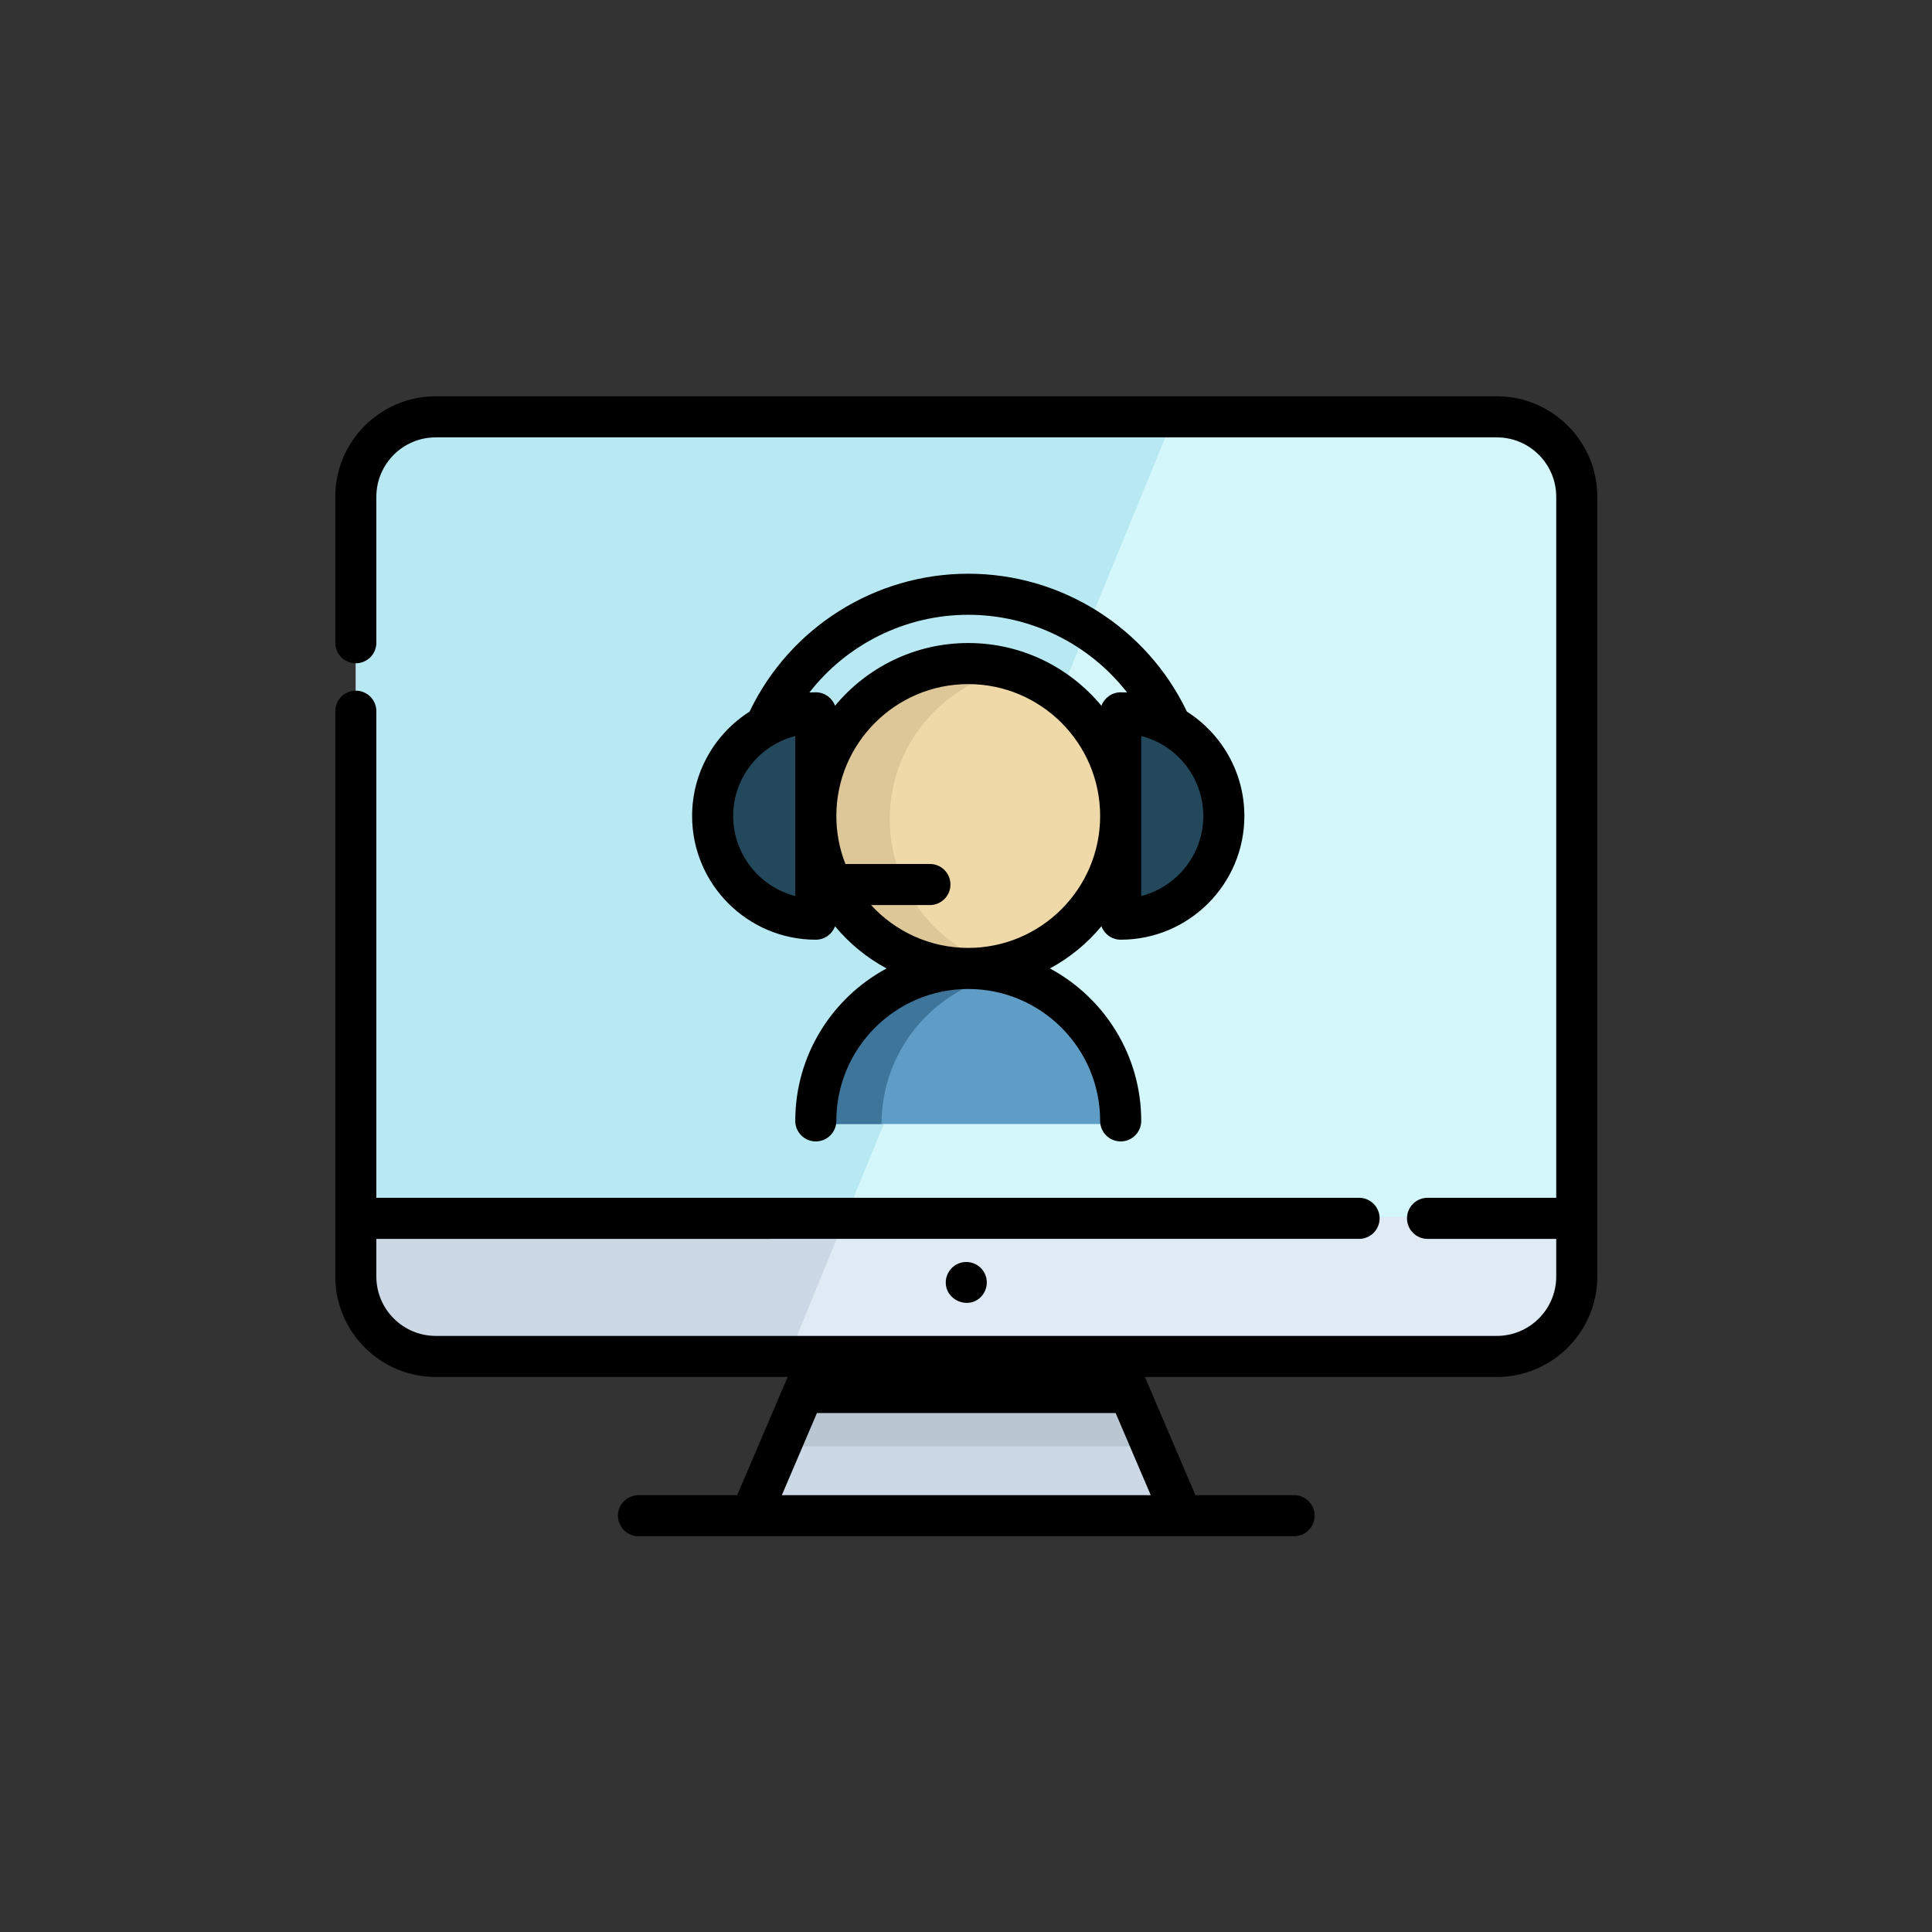
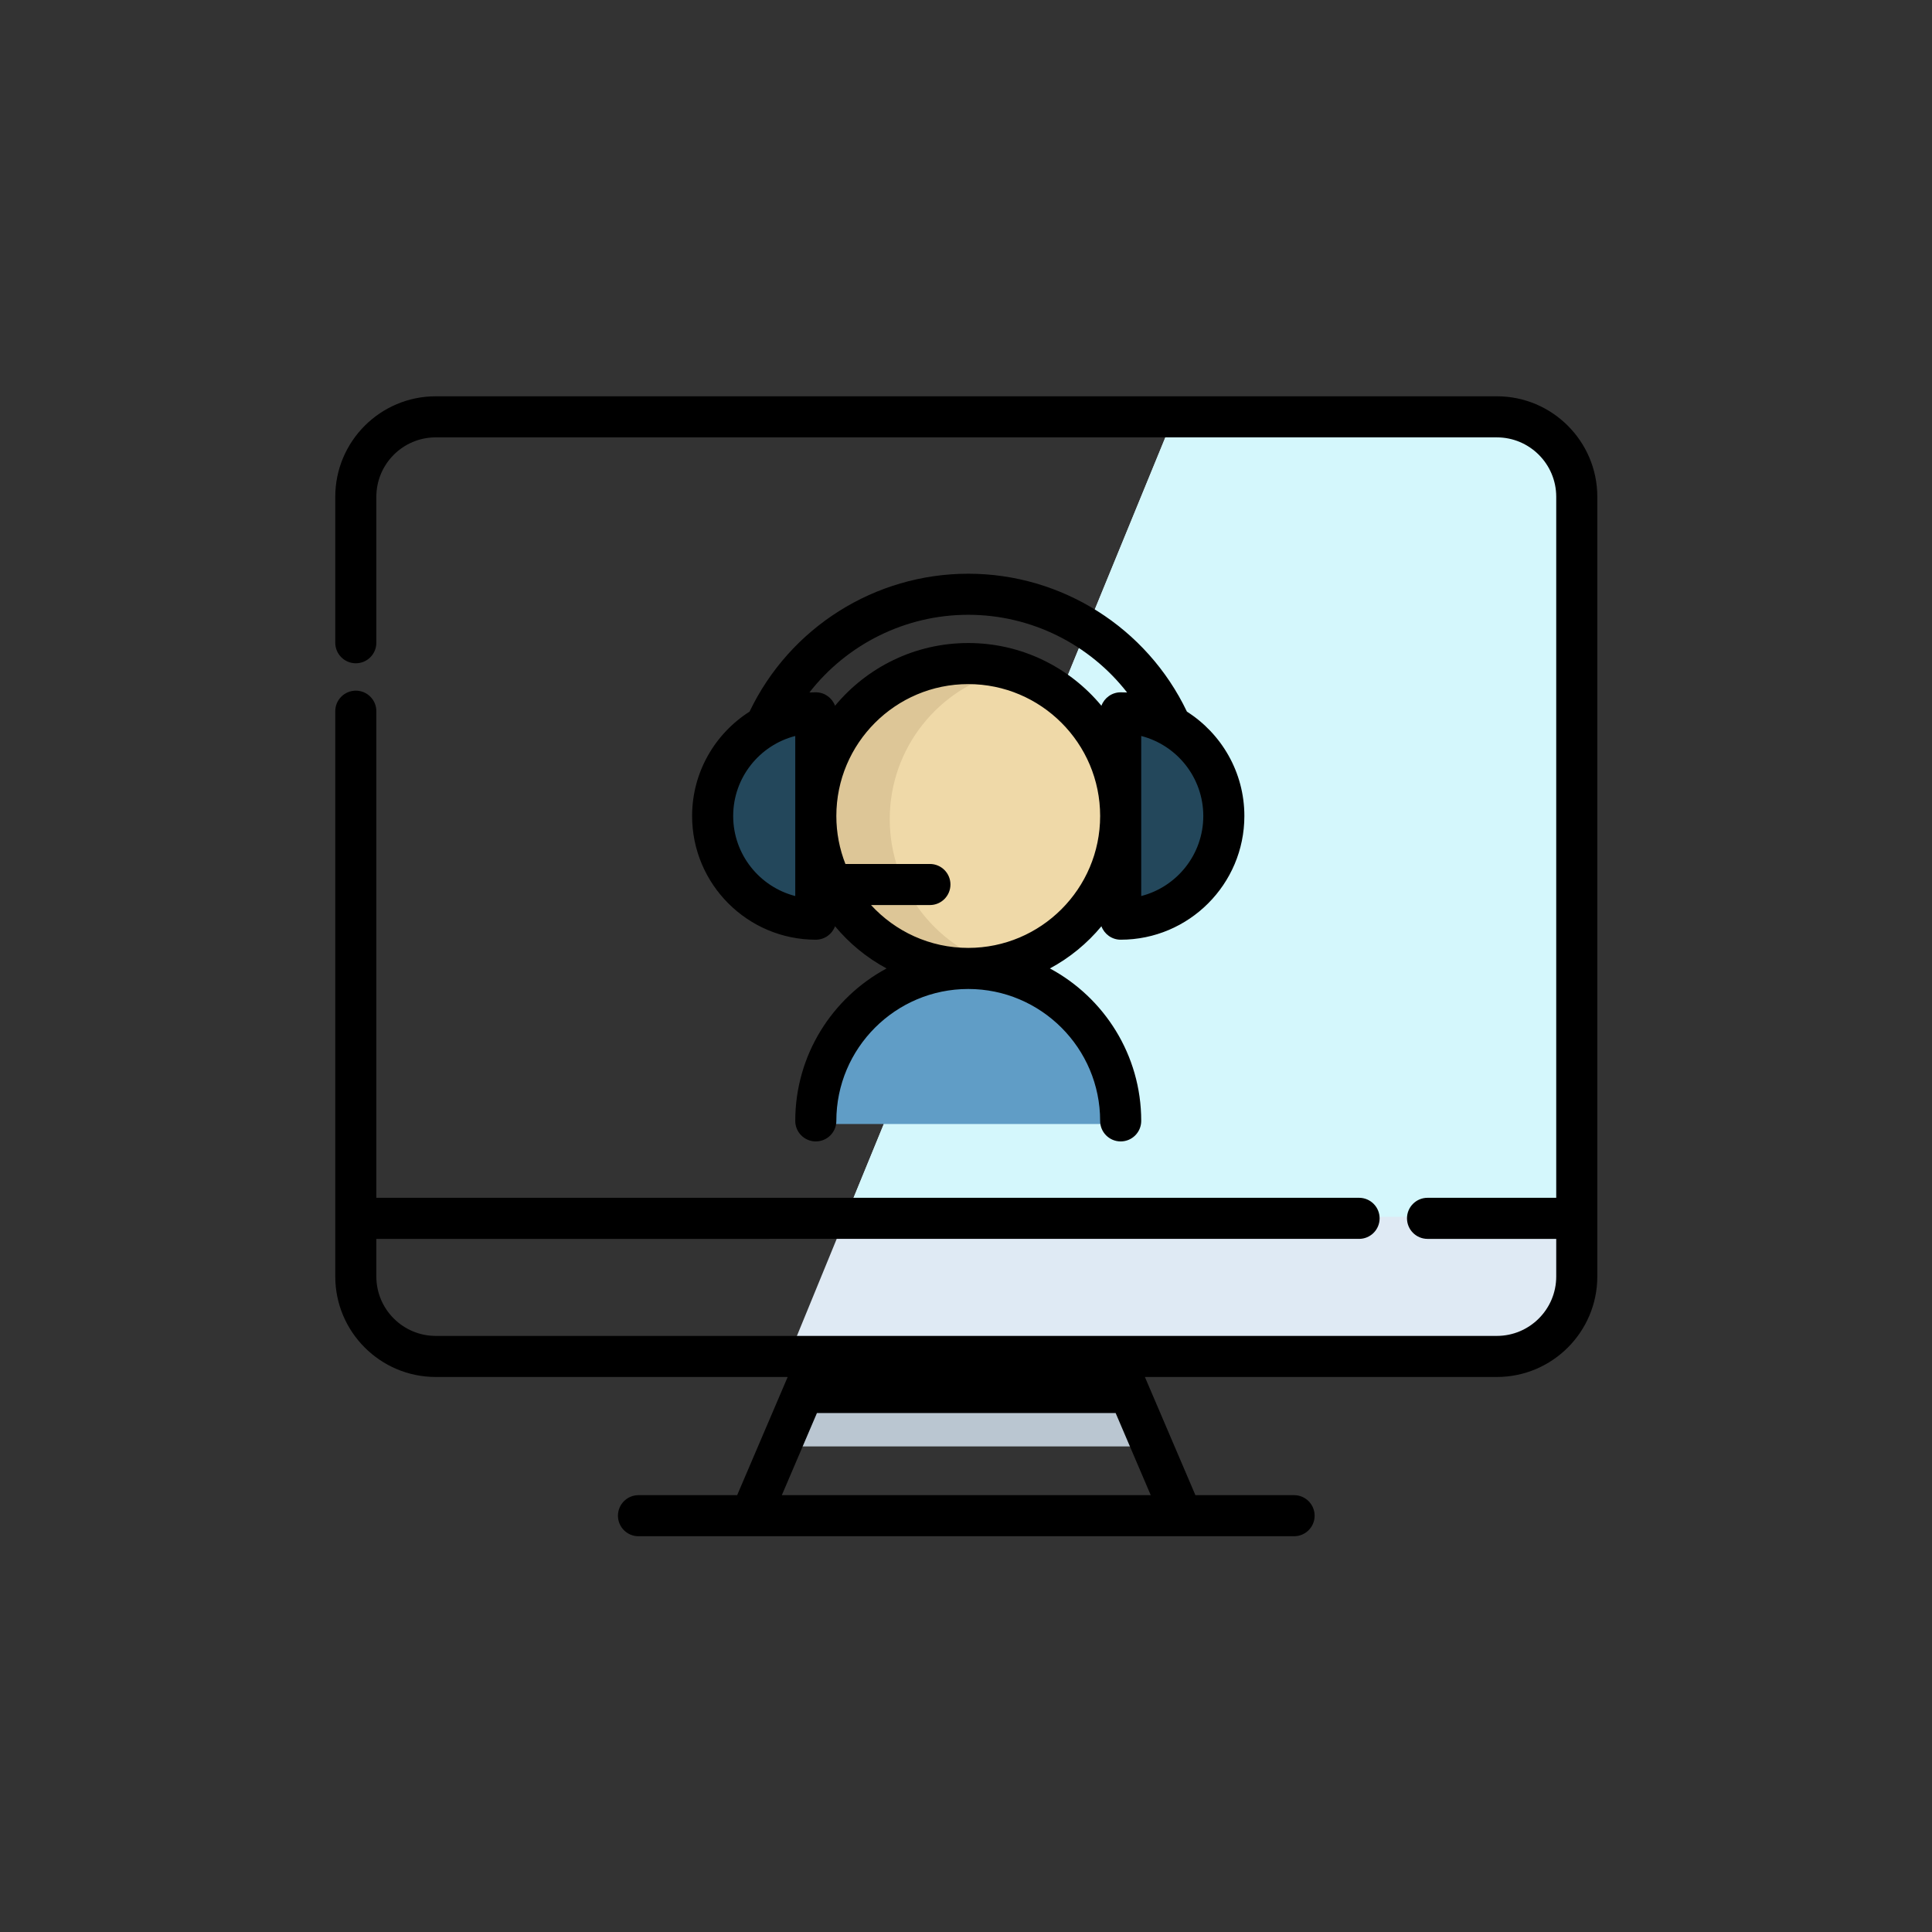
<svg xmlns="http://www.w3.org/2000/svg" xmlns:ns1="http://sodipodi.sourceforge.net/DTD/sodipodi-0.dtd" xmlns:ns2="http://www.inkscape.org/namespaces/inkscape" version="1.1" id="Layer_1" x="0px" y="0px" viewBox="0 0 511.999 511.999" style="enable-background:new 0 0 511.999 511.999;" xml:space="preserve" ns1:docname="monitor-support.svg" ns2:version="1.2 (dc2aedaf03, 2022-05-15)">
  <rect x="0" y="0" width="511.999" height="511.999" fill="#333333" stroke="none" />
  <defs id="defs351" />
  <ns1:namedview id="namedview349" pagecolor="#ffffff" bordercolor="#666666" borderopacity="1.0" ns2:showpageshadow="2" ns2:pageopacity="0.0" ns2:pagecheckerboard="0" ns2:deskcolor="#d1d1d1" showgrid="false" ns2:zoom="1.6347688" ns2:cx="256.30535" ns2:cy="256.30535" ns2:window-width="1920" ns2:window-height="1017" ns2:window-x="-8" ns2:window-y="-8" ns2:window-maximized="1" ns2:current-layer="Layer_1" />
-   <path style="fill:#ccd8e5;stroke-width:0.653" d="m 417.857,132.479 v 206.643 c 0,11.699 -9.478,21.183 -21.176,21.183 H 115.472 c -11.699,0 -21.176,-9.485 -21.176,-21.183 v -206.643 c 0,-11.699 9.478,-21.183 21.176,-21.183 h 281.209 c 11.698,0 21.176,9.485 21.176,21.183 z" id="path286" />
  <path style="fill:#dfeaf4;stroke-width:0.653" d="m 417.857,132.479 v 206.643 c 0,11.699 -9.478,21.183 -21.176,21.183 H 208.616 l 15.515,-37.838 86.591,-211.172 h 85.959 c 11.698,0 21.176,9.485 21.176,21.183 z" id="path288" />
-   <path style="fill:#b8e9f2;stroke-width:0.653" d="M 417.857,132.479 V 322.467 H 94.297 V 132.479 c 0,-11.699 9.478,-21.183 21.176,-21.183 h 281.209 c 11.697,0 21.176,9.485 21.176,21.183 z" id="path290" />
  <path style="fill:#d4f7fc;stroke-width:0.653" d="M 417.857,132.479 V 322.467 H 224.132 l 86.59,-211.172 h 85.959 c 11.698,0 21.176,9.485 21.176,21.183 z" id="path292" />
-   <polygon style="fill:#ccd8e5" points="315.836,415.571 330.967,450.955 343.454,480.173 168.547,480.173 181.034,450.955 196.165,415.571 " id="polygon294" transform="matrix(0.653,0,0,0.653,88.851,88.843)" />
  <polygon style="fill:#bac6d1" points="330.967,450.955 181.034,450.955 196.165,415.571 315.836,415.571 " id="polygon296" transform="matrix(0.653,0,0,0.653,88.851,88.843)" />
  <path style="fill:#efd9a8;stroke-width:0.653" d="m 296.989,217.086 c 0,22.308 -18.085,40.392 -40.392,40.392 -0.355,0 -0.711,-0.007 -1.067,-0.014 -21.822,-0.566 -39.333,-18.426 -39.333,-40.378 0,-22.315 18.085,-40.4 40.4,-40.4 10.668,0 20.363,4.136 27.584,10.893 7.881,7.366 12.808,17.86 12.808,29.508 z" id="path298" />
  <path style="fill:#ddc697;stroke-width:0.653" d="m 235.791,217.084 c 0,-18.931 13.025,-34.816 30.6,-39.194 -3.137,-0.781 -6.417,-1.203 -9.797,-1.203 -22.311,0 -40.397,18.087 -40.397,40.397 0,22.311 18.087,40.397 40.397,40.397 3.38,0 6.66,-0.421 9.797,-1.203 -17.576,-4.381 -30.6,-20.264 -30.6,-39.195 z" id="path300" />
  <g id="g306" transform="matrix(0.653,0,0,0.653,88.851,88.843)">
    <path style="fill:#23475b" d="m 194.949,154.47 c -23.112,0 -41.848,18.736 -41.848,41.848 0,23.112 18.736,41.848 41.848,41.848 z" id="path302" />
    <path style="fill:#23475b" d="m 318.636,154.47 c 23.112,0 41.848,18.736 41.848,41.848 0,23.112 -18.736,41.848 -41.848,41.848 z" id="path304" />
  </g>
  <path style="fill:#609dc6;stroke-width:0.653" d="m 296.989,297.878 h -80.792 c 0,-21.945 17.504,-39.812 39.318,-40.385 0.363,-0.007 0.719,-0.014 1.081,-0.014 22.309,-6.5e-4 40.393,18.091 40.393,40.399 z" id="path308" />
-   <path style="fill:#3e759b;stroke-width:0.653" d="m 265.303,258.432 c -2.806,-0.617 -5.717,-0.951 -8.708,-0.951 -22.311,0 -40.397,18.087 -40.397,40.397 h 17.417 c -6.5e-4,-19.32 13.565,-35.463 31.689,-39.446 z" id="path310" />
  <path d="m 291.889,245.466 c 0.766,2.079 2.759,3.563 5.102,3.563 18.074,0 32.778,-14.705 32.778,-32.779 0,-11.617 -6.08,-21.834 -15.22,-27.657 -10.635,-22.259 -33.19,-36.552 -57.956,-36.552 -24.764,0 -47.318,14.291 -57.954,36.549 -9.143,5.823 -15.225,16.042 -15.225,27.661 0,18.074 14.705,32.779 32.778,32.779 2.344,0 4.337,-1.485 5.102,-3.564 3.774,4.552 8.41,8.361 13.655,11.183 -14.391,7.741 -24.199,22.944 -24.199,40.397 0,3.006 2.437,5.443 5.443,5.443 3.006,0 5.443,-2.437 5.443,-5.443 0,-19.275 15.68,-34.955 34.955,-34.955 19.275,0 34.955,15.68 34.955,34.955 0,3.006 2.437,5.443 5.443,5.443 3.006,0 5.443,-2.437 5.443,-5.443 0,-17.454 -9.808,-32.657 -24.199,-40.397 5.247,-2.823 9.883,-6.632 13.657,-11.183 z m 10.545,-8.007 v -42.418 c 9.448,2.426 16.45,11.015 16.45,21.208 6.5e-4,10.194 -7.003,18.783 -16.45,21.21 z m -45.839,-74.534 c 16.666,0 32.127,7.797 42.094,20.589 -0.562,-0.029 -1.129,-0.044 -1.698,-0.044 -2.344,0 -4.336,1.485 -5.102,3.563 -8.415,-10.149 -21.112,-16.625 -35.295,-16.625 -14.183,0 -26.881,6.476 -35.296,16.625 -0.766,-2.079 -2.759,-3.564 -5.102,-3.564 -0.568,0 -1.133,0.015 -1.694,0.044 9.968,-12.792 25.427,-20.589 42.093,-20.589 z m -45.843,74.534 c -9.448,-2.426 -16.45,-11.015 -16.45,-21.21 0,-10.194 7.003,-18.783 16.45,-21.208 z m 45.841,13.745 c -10.186,0 -19.366,-4.382 -25.76,-11.356 h 15.602 c 3.006,0 5.443,-2.437 5.443,-5.443 0,-3.006 -2.437,-5.443 -5.443,-5.443 h -22.393 c -1.546,-3.944 -2.403,-8.228 -2.403,-12.713 0,-19.274 15.68,-34.955 34.955,-34.955 19.275,0 34.955,15.68 34.955,34.955 0,19.275 -15.681,34.955 -34.955,34.955 z" id="path312" style="stroke-width:0.653" />
  <path d="M 396.681,105.021 H 115.472 c -14.679,0 -26.622,11.943 -26.622,26.622 v 38.689 c 0,3.006 2.437,5.443 5.443,5.443 3.005,0 5.443,-2.437 5.443,-5.443 v -38.689 c 0,-8.677 7.059,-15.736 15.736,-15.736 h 281.208 c 8.677,0 15.736,7.059 15.736,15.736 v 185.785 h -34.105 c -3.006,0 -5.443,2.437 -5.443,5.443 0,3.005 2.437,5.443 5.443,5.443 h 34.105 v 9.977 c 0,8.677 -7.059,15.736 -15.736,15.736 H 115.472 c -8.677,0 -15.736,-7.059 -15.736,-15.736 v -9.977 H 360.169 c 3.006,0 5.443,-2.437 5.443,-5.443 0,-3.005 -2.437,-5.443 -5.443,-5.443 H 99.736 V 188.475 c 0,-3.006 -2.437,-5.443 -5.443,-5.443 -3.005,0 -5.443,2.437 -5.443,5.443 v 149.816 c 0,14.679 11.943,26.622 26.622,26.622 h 93.271 l -13.387,31.319 h -26.151 c -3.006,0 -5.443,2.437 -5.443,5.443 0,3.006 2.437,5.443 5.443,5.443 h 173.742 c 3.006,0 5.443,-2.437 5.443,-5.443 0,-3.005 -2.437,-5.443 -5.443,-5.443 h -26.151 l -13.387,-31.319 h 93.271 c 14.679,0 26.622,-11.942 26.622,-26.622 V 131.643 c 6.5e-4,-14.679 -11.942,-26.622 -26.621,-26.622 z m -91.723,291.209 h -97.762 l 9.301,-21.759 h 79.161 z" id="path314" style="stroke-width:0.653" />
-   <path d="m 254.752,334.6 c -2.297,0.574 -3.995,2.644 -4.109,5.01 -0.238,4.921 5.948,7.596 9.361,4.032 1.74,-1.817 2.011,-4.688 0.596,-6.784 -1.25,-1.898 -3.647,-2.808 -5.848,-2.258 z" id="path316" style="stroke-width:0.653" />
  <g id="g318" transform="matrix(0.653,0,0,0.653,88.851,88.843)">
</g>
  <g id="g320" transform="matrix(0.653,0,0,0.653,88.851,88.843)">
</g>
  <g id="g322" transform="matrix(0.653,0,0,0.653,88.851,88.843)">
</g>
  <g id="g324" transform="matrix(0.653,0,0,0.653,88.851,88.843)">
</g>
  <g id="g326" transform="matrix(0.653,0,0,0.653,88.851,88.843)">
</g>
  <g id="g328" transform="matrix(0.653,0,0,0.653,88.851,88.843)">
</g>
  <g id="g330" transform="matrix(0.653,0,0,0.653,88.851,88.843)">
</g>
  <g id="g332" transform="matrix(0.653,0,0,0.653,88.851,88.843)">
</g>
  <g id="g334" transform="matrix(0.653,0,0,0.653,88.851,88.843)">
</g>
  <g id="g336" transform="matrix(0.653,0,0,0.653,88.851,88.843)">
</g>
  <g id="g338" transform="matrix(0.653,0,0,0.653,88.851,88.843)">
</g>
  <g id="g340" transform="matrix(0.653,0,0,0.653,88.851,88.843)">
</g>
  <g id="g342" transform="matrix(0.653,0,0,0.653,88.851,88.843)">
</g>
  <g id="g344" transform="matrix(0.653,0,0,0.653,88.851,88.843)">
</g>
  <g id="g346" transform="matrix(0.653,0,0,0.653,88.851,88.843)">
</g>
</svg>